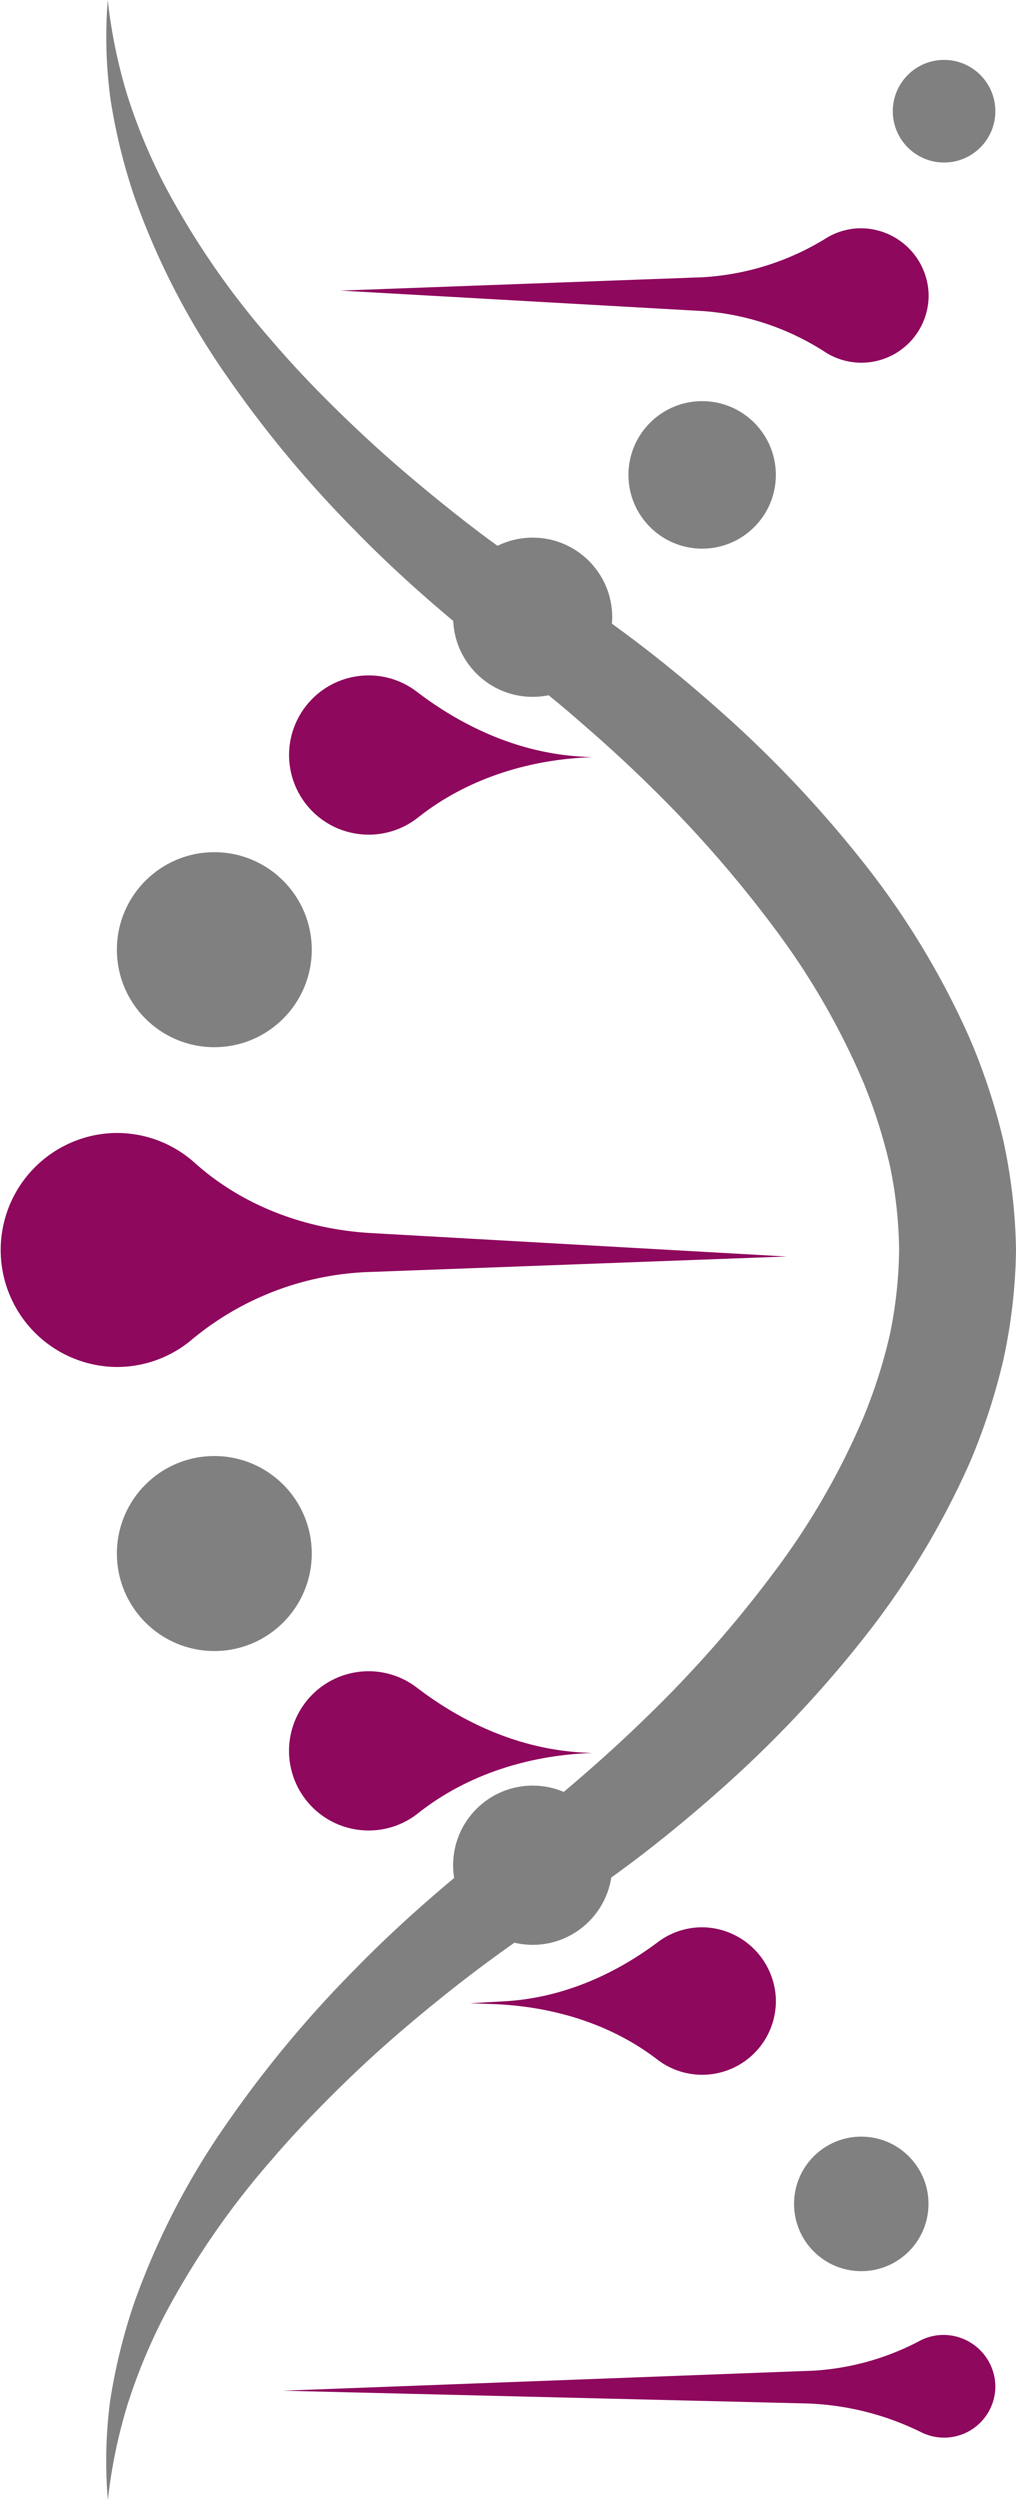
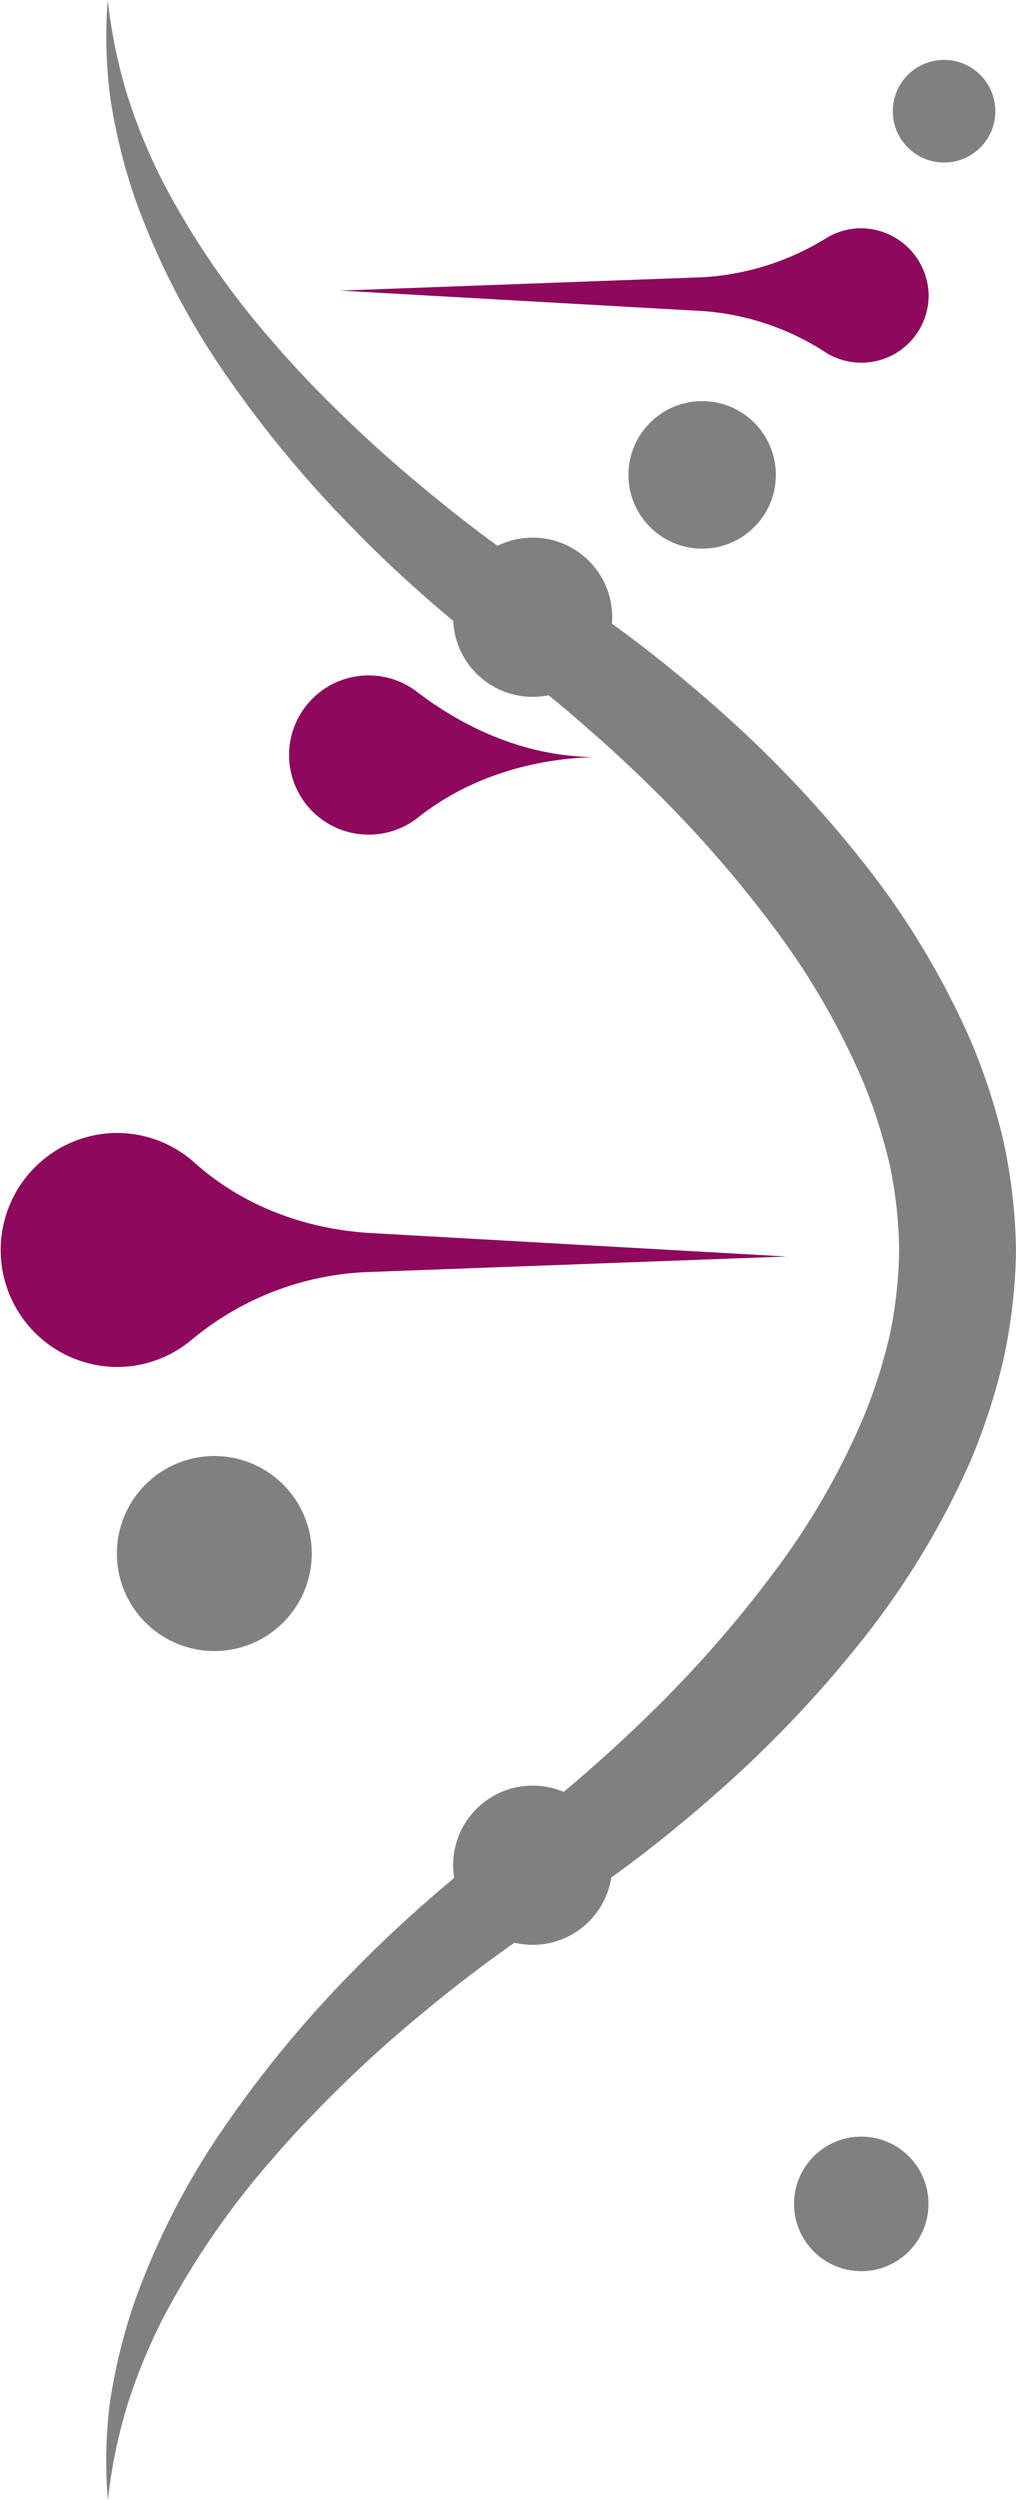
<svg xmlns="http://www.w3.org/2000/svg" viewBox="0 0 194.36 477.89">
  <defs>
    <style>.\30 c069ef4-02a4-457b-a3a2-35182150a222{fill:gray;}.\32 af29b90-6dd1-477b-bfbd-f78293a9acb6{fill:#8e085d;}</style>
  </defs>
  <title>Recurso 110</title>
  <g id="ff2f49ba-716d-4deb-ae8f-14d1ef78ad00" data-name="Capa 2">
    <g id="7cb7b72e-2c5c-451b-a16e-a27597639211" data-name="Layer 1">
      <path class="0c069ef4-02a4-457b-a3a2-35182150a222" d="M20.61,0a99.59,99.59,0,0,0,3.74,18.19,108.91,108.91,0,0,0,7,16.94,155.22,155.22,0,0,0,20.6,29.94c3.94,4.61,8.11,9,12.46,13.26s8.8,8.36,13.43,12.29S87.17,98.35,92,102q3.64,2.72,7.35,5.3l3.72,2.52c1.21.81,2.54,1.69,3.62,2.35,1.57,1,2.84,1.83,4.22,2.76l4,2.77q4,2.81,7.81,5.74c5.13,3.92,10.09,8.06,14.93,12.36a224.38,224.38,0,0,1,26.93,28.33,155.64,155.64,0,0,1,20.86,34.21A117.81,117.81,0,0,1,191.93,218a105.32,105.32,0,0,1,2.43,21,104.55,104.55,0,0,1-2.43,21,119.63,119.63,0,0,1-6.44,19.66,156.38,156.38,0,0,1-20.85,34.22,225.05,225.05,0,0,1-26.93,28.33q-7.26,6.45-14.93,12.36-3.85,2.94-7.81,5.74L111,363c-1.38.93-2.66,1.78-4.22,2.76-1.08.66-2.41,1.54-3.62,2.35l-3.72,2.53q-3.71,2.58-7.35,5.3c-4.85,3.62-9.58,7.43-14.21,11.35s-9.09,8-13.43,12.29-8.52,8.65-12.46,13.26a155.17,155.17,0,0,0-20.61,29.93,108.64,108.64,0,0,0-7,16.94,99.54,99.54,0,0,0-3.75,18.19A88.93,88.93,0,0,1,21.06,459a111,111,0,0,1,4.55-18.62,143.73,143.73,0,0,1,17.59-34.2A218.88,218.88,0,0,1,67.8,376.54c4.48-4.6,9.18-9,14-13.21q3.63-3.18,7.38-6.24c1.26-1,2.52-2,3.82-3s2.54-1.94,4.05-3c1-.74,2.3-1.7,3.45-2.59L104,345.7q3.5-2.83,6.92-5.79c4.57-3.93,9-8,13.3-12.2A229.39,229.39,0,0,0,147.8,300.9,140.39,140.39,0,0,0,165.15,271a100.21,100.21,0,0,0,5.08-15.89A84.13,84.13,0,0,0,172,238.94a83.27,83.27,0,0,0-1.77-16.15,102.29,102.29,0,0,0-5.07-15.9A141.23,141.23,0,0,0,147.82,177a230.18,230.18,0,0,0-23.55-26.82c-4.28-4.22-8.74-8.27-13.3-12.2q-3.41-3-6.92-5.79l-3.52-2.78c-1.15-.89-2.42-1.85-3.45-2.59-1.51-1.07-2.73-2-4-3s-2.55-2-3.81-3q-3.75-3.06-7.38-6.23c-4.84-4.23-9.53-8.61-14-13.21a218.73,218.73,0,0,1-24.59-29.6,143.63,143.63,0,0,1-17.6-34.19,110.68,110.68,0,0,1-4.56-18.61A88.91,88.91,0,0,1,20.61,0Z" />
-       <circle class="0c069ef4-02a4-457b-a3a2-35182150a222" cx="41" cy="181.54" r="18.64" />
      <circle class="0c069ef4-02a4-457b-a3a2-35182150a222" cx="41" cy="296.97" r="18.64" />
      <circle class="0c069ef4-02a4-457b-a3a2-35182150a222" cx="101.9" cy="117.99" r="15.22" />
      <circle class="0c069ef4-02a4-457b-a3a2-35182150a222" cx="101.9" cy="356.55" r="15.22" />
      <circle class="0c069ef4-02a4-457b-a3a2-35182150a222" cx="134.32" cy="90.78" r="14.1" />
      <circle class="0c069ef4-02a4-457b-a3a2-35182150a222" cx="164.76" cy="421.29" r="12.86" />
      <circle class="0c069ef4-02a4-457b-a3a2-35182150a222" cx="180.6" cy="21.26" r="9.81" />
      <path class="2af29b90-6dd1-477b-bfbd-f78293a9acb6" d="M150.51,240.19,71,235.71c-12.4-.7-24.49-5.12-33.74-13.42a22.27,22.27,0,0,0-15.69-5.7,22.37,22.37,0,0,0,.77,44.72,22.22,22.22,0,0,0,14.15-5.06,56,56,0,0,1,33.41-13.07Z" />
-       <path class="2af29b90-6dd1-477b-bfbd-f78293a9acb6" d="M180.69,446.34a9.74,9.74,0,0,0-4.5,1,49.81,49.81,0,0,1-20.57,5.83L54.11,457l99.55,2.42a53.32,53.32,0,0,1,22.56,5.52A9.81,9.81,0,0,0,190.41,456,9.94,9.94,0,0,0,180.69,446.34Z" />
      <path class="2af29b90-6dd1-477b-bfbd-f78293a9acb6" d="M113.23,144.74l-1.86-.1C99.78,144,89,139.29,79.74,132.23a15.14,15.14,0,0,0-10-3.1,15.22,15.22,0,0,0,.8,30.42,15.15,15.15,0,0,0,9.43-3.28c9.36-7.41,21.13-11.08,33.06-11.52Z" />
-       <path class="2af29b90-6dd1-477b-bfbd-f78293a9acb6" d="M113.23,335.1l-1.86-.1c-11.6-.65-22.41-5.35-31.64-12.41a15.14,15.14,0,0,0-10-3.1,15.22,15.22,0,0,0,.8,30.42,15.14,15.14,0,0,0,9.43-3.28c9.36-7.41,21.13-11.08,33.06-11.52Z" />
-       <path class="2af29b90-6dd1-477b-bfbd-f78293a9acb6" d="M135.1,368.44a14,14,0,0,0-9.21,2.78c-8.61,6.45-18.63,10.73-29.37,11.34l-6.62.37,4.51.17c11.25.42,22.41,3.74,31.34,10.6a14.1,14.1,0,0,0,22.67-11.63A14.24,14.24,0,0,0,135.1,368.44Z" />
      <path class="2af29b90-6dd1-477b-bfbd-f78293a9acb6" d="M164.08,43.65a12.75,12.75,0,0,0-5.87,1.78A50.4,50.4,0,0,1,134.35,53L65.13,55.55l69.44,3.92A49.63,49.63,0,0,1,158,67.4a12.86,12.86,0,0,0,19.64-11.28A13,13,0,0,0,164.08,43.65Z" />
    </g>
  </g>
</svg>